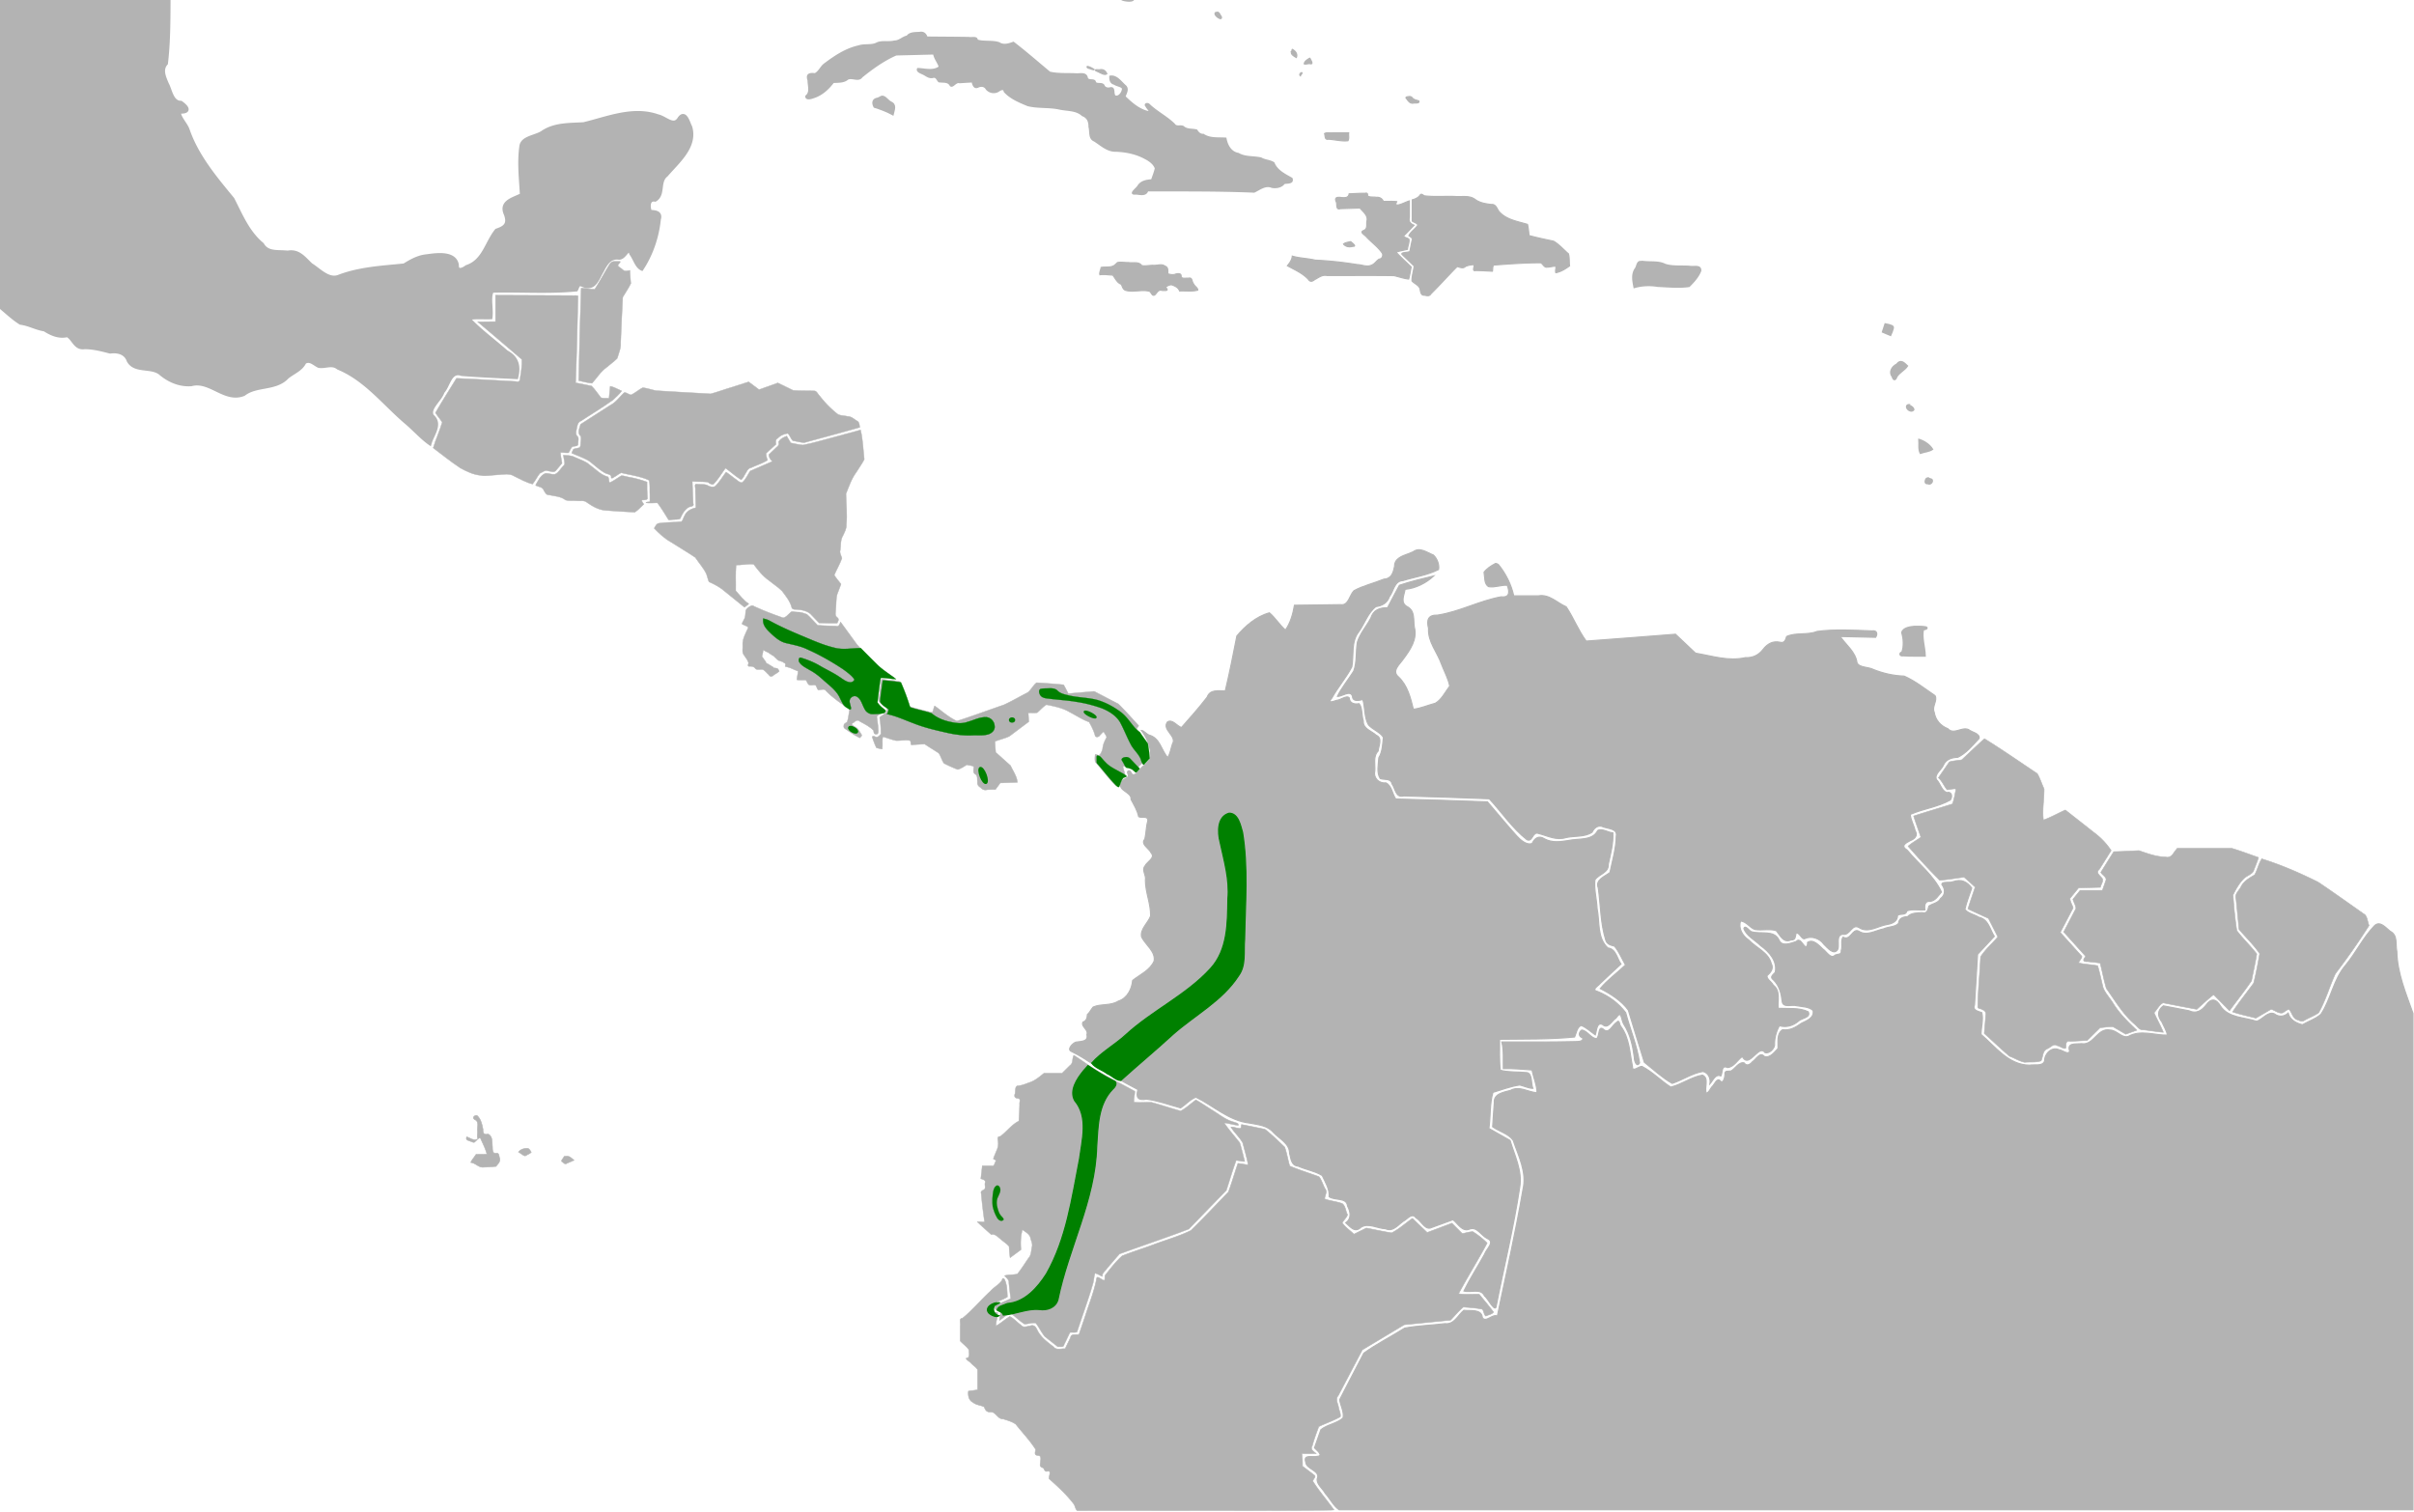
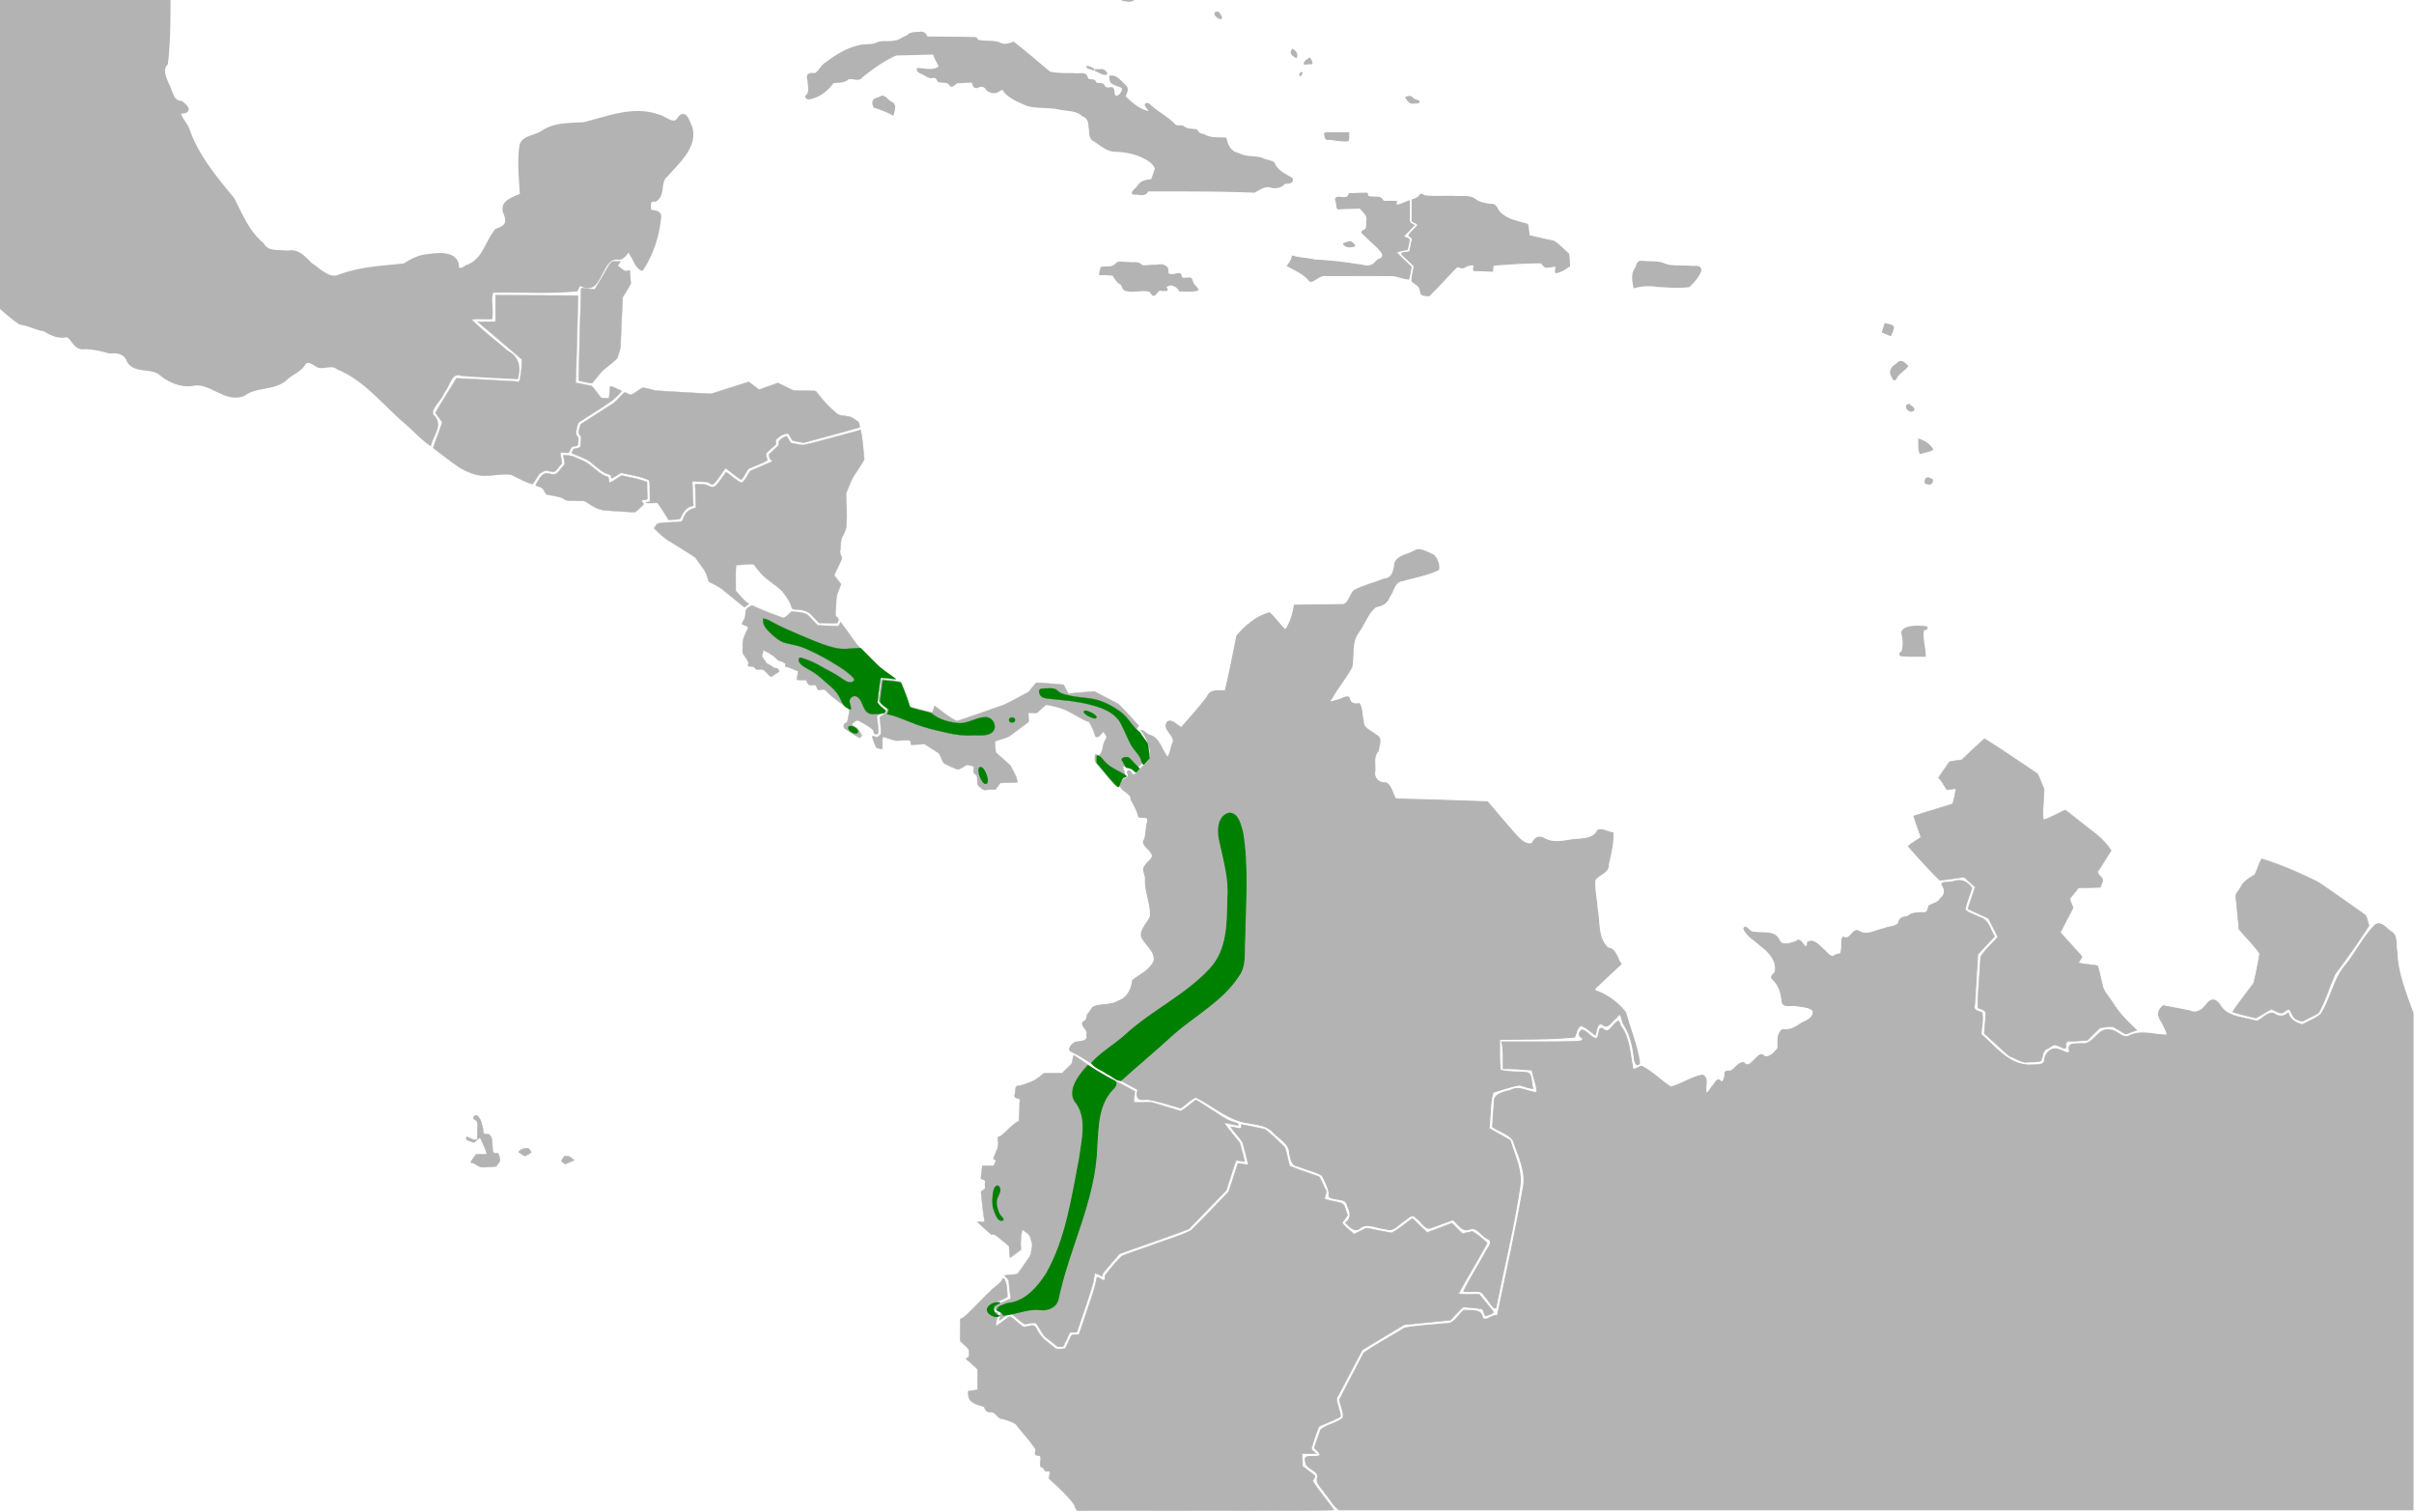
<svg xmlns="http://www.w3.org/2000/svg" width="1458" height="913" viewBox="0 0 385.763 241.565">
  <g style="display:inline">
    <path style="fill:none;stroke:#000;stroke-width:.358px;stroke-linecap:butt;stroke-linejoin:miter;stroke-opacity:1" d="M119.488 96.133" />
    <path style="fill:#b3b3b3;stroke:#b3b3b3;stroke-width:.358px;stroke-linecap:butt;stroke-linejoin:miter;stroke-opacity:1" d="M301.301 51.833s1.11.187 1.176.437c.065.25-.392 1.25-.392 1.25l-1.175-.5z" />
    <path style="opacity:1;fill:#b3b3b3;fill-opacity:1;stroke:#b3b3b3;stroke-width:.256;stroke-miterlimit:4;stroke-dasharray:none;stroke-opacity:1" d="M-84.472-42.95c-.844.113-1.064 1.184-.962 1.83.574.308 1.502.152 1.466-.622.008-.384.023-1.144-.504-1.208zM-92.288-45.367c-.097.862.768 1.505 1.448 1.907.19-.425.112-.98-.415-1.128-.354-.24-.644-.598-1.033-.78zM173.466-23.204c-.105.408-.369 1.223.403 1.103.534.168 1.017 0 1.293-.445 1.188-.294 2.516.117 3.67-.264.2-.449-.669-.147-.882-.287-.888-.12-1.94.01-2.597-.668-.569-.017-1.728-.495-1.813.207l-.074.354zM184.788-21.066c-.743 1.098-1.11 2.404-1.581 3.618.21.333.984.382.97-.177.098-.846.719-1.466 1.105-2.176.091-.541-.083-1.082-.147-1.617l-.347.352zM177.379-10.064c-.869.193-.432 1.333-.676 1.94-.3.836-1.393 1.448-.985 2.465.746.826 1.941 1.273 2.438 2.333.717.973 1.244 2.078 1.194 3.293.295.136 1.923.427 1.8-.248-.062-.789.118-1.67-.094-2.403-.59-.575-1.171-1.454-2.159-1.22-.021-1.126.578-2.146.646-3.243-.273-1.109-1.088-2.078-1.92-2.862a.434.434 0 0 0-.244-.055zM146.941 5.22c-.68.038-1.558-.023-1.965.583-.734.134-1.247.801-2.052.795-.888.238-1.897-.067-2.734.282-.856.491-2.017.173-2.963.492-2.01.443-3.758 1.593-5.36 2.8-.674.426-.92 1.306-1.632 1.646-.906-.11-1.395.06-1.06 1.02-.02.84.435 1.892-.36 2.52-.055.635.872.346 1.231.202 1.308-.417 2.328-1.389 3.114-2.417.79-.06 1.65.038 2.3-.52.746-.369 1.713.438 2.267-.352 1.68-1.358 3.49-2.66 5.481-3.53l6.031-.153c.108.775.703 1.393.902 2.111-1.023.767-2.314.325-3.47.294-.225.458.634.697.951.87.47.25.853.604 1.448.479.59-.168.68.41.978.693.651.107 1.492-.09 1.844.629.373.353.834-.699 1.474-.482.672-.057 1.348-.084 2.022-.127.106.455.298 1.166.955.808.51-.22 1.055-.115 1.313.382.523.587 1.418.707 2.052.194.334-.195.752-.312.813.194.96 1.07 2.398 1.657 3.727 2.208 1.635.41 3.364.181 5.018.538 1.263.285 2.717.129 3.707 1.058.87.329 1.109 1.022 1.096 1.861.222.745-.086 1.825.816 2.197 1.077.672 2.073 1.683 3.46 1.632 1.634.066 3.246.4 4.677 1.184.682.346 1.406.873 1.645 1.59-.136.64-.392 1.251-.601 1.873-.83.052-1.723.206-2.178.958-.308.488-1.63 1.375-.32 1.24.647.065 1.57.318 1.81-.511 5.68.023 11.363-.037 17.039.207.89-.417 1.795-1.198 2.846-.758.72.125 1.523-.028 1.957-.62.5-.103 1.495.041 1.21-.77-1.122-.63-2.392-1.24-2.88-2.481-.592-.401-1.411-.377-2.034-.754-1.207-.274-2.54-.084-3.627-.727-1.231-.206-1.827-1.372-2.013-2.443-1.211-.08-2.533.108-3.575-.604-.513.027-.833-.3-1.07-.692-.699-.199-1.538-.011-2.126-.562-.478-.255-1.117.15-1.47-.408-1.21-1.19-2.78-1.955-4.002-3.127-.222-.27-.828-.102-.452.256.093.28.627.707.496.938-1.59-.299-2.85-1.42-3.942-2.478.21-.564.66-1.266.038-1.77-.662-.578-1.36-1.642-2.375-1.456-.022.505.06 1.071.675 1.207.375.291 1.168.326 1.352.723-.015.582-.572 1.482-1.263 1.217-.373-.43.072-1.522-.815-1.269-.433.077-.825-.056-.97-.457-.317-.459-1.157-.037-1.364-.502-.083-.59-1.114-.068-1.29-.682-.18-.936-1.2-.53-1.91-.62-1.35-.054-2.779.05-4.067-.258-1.929-1.595-3.806-3.25-5.798-4.773-.756.284-1.583.54-2.32.058-1.127-.366-2.418-.057-3.506-.429.055-.61-.918-.29-1.297-.4-2.238-.034-4.476-.041-6.714-.063-.2-.551-.519-.869-1.17-.743z" />
    <path style="opacity:1;fill:#b3b3b3;fill-opacity:1;stroke:#b3b3b3;stroke-width:.256;stroke-miterlimit:4;stroke-dasharray:none;stroke-opacity:1" d="M140.284 15.718c-.854.118-.904.743-.565 1.38 1.001.315 2.032.697 2.967 1.215.168-.754.595-1.591-.364-1.994-.547-.29-1.035-1.274-1.7-.755l-.338.154zM194.515 1.982c-.74.027-.044.743.276.866.432.291.467-.109.205-.38-.118-.173-.206-.506-.481-.486z" />
    <path style="opacity:1;fill:#b3b3b3;fill-opacity:1;stroke:#b3b3b3;stroke-width:.181;stroke-miterlimit:4;stroke-dasharray:none;stroke-opacity:1" d="M175.637 11.547c.355.168.91.515 1.241.245-.223-.508-.608-.773-1.193-.636-.865-.076-.863.056-.084.373z" />
    <path style="opacity:1;fill:#b3b3b3;fill-opacity:1;stroke:#b3b3b3;stroke-width:.181;stroke-miterlimit:4;stroke-dasharray:none;stroke-opacity:1" d="M173.754 10.617c-.186.284.472.334.65.437.12.072.72.176.306-.043-.296-.164-.61-.363-.956-.394zM206.41 8.215c-.237.465.44.806.75.977.217-.523-.105-1.01-.582-1.262-.118-.168-.109.24-.169.285zM209.29 9.302c-.335.202-.844.492-.867.904.259.101.648-.09.955-.022.588.133.062-.602-.039-.864-.011-.014-.03-.026-.05-.018zM208.031 11.602c-.242.034-.45.328-.229.507.011-.107.382-.418.229-.507zM212.973 21.23c-.412.06-.957-.103-1.305.117.134.34-.01 1.033.599.9 1.04.062 2.097.363 3.133.246.227-.36.067-.859.121-1.264h-2.548zM225.22 15.428c-.232.02-.812.064-.407.377.278.422.587.813 1.17.653.232-.003.96.067.73-.333-.365-.131-.797-.166-1.049-.518-.117-.112-.27-.206-.443-.18zM178.26 42.251c-.576.61-1.545.341-2.3.495-.032.367-.314.832-.19 1.165.675-.105 1.376.038 2.06.051.4.517.693 1.25 1.362 1.464.185.4.274.915.82 1.006 1.204.294 2.496-.212 3.693.124.298.174.455.944.902.508.324-.332.511-.834 1.088-.65.604.029 1.16.085.568-.495.16-.198.732-.484 1.028-.383.51.173 1.036.434 1.211.965.959-.052 1.978.119 2.901-.138.015-.374-.524-.627-.657-.981-.331-.338-.16-1.121-.832-.913-.352-.07-1.087.18-1.175-.304.086-.543-.616-.465-.955-.33-.388.125-.794.038-1.17-.08.006-.453.11-1.053-.466-1.236-.522-.407-1.26-.05-1.88-.113-.597-.017-1.28.165-1.827.03-.458-.67-1.41-.358-2.102-.475-.58.025-1.233-.132-1.77.002l-.308.288zM215.744 38.637c-.34.076-.8.141-1.045.363.368.468.97.519 1.516.36.62.049-.07-.496-.287-.67a.32.32 0 0 0-.184-.053z" />
    <path style="opacity:1;fill:#b3b3b3;fill-opacity:1;stroke:#b3b3b3;stroke-width:.181;stroke-miterlimit:4;stroke-dasharray:none;stroke-opacity:1" d="M217.783 30.886c-.73.014-1.457.059-2.185.089-.106.658-.654.647-1.23.593-.657-.083-1.174-.049-.822.699.16.418-.098 1.32.635 1.078l3.141-.101c.513.605 1.34 1.194 1.12 2.082-.11.522.156 1.238-.48 1.49-.818.306.197.728.454 1.101.823.871 1.861 1.59 2.506 2.597.136.404-.082.867-.556.906-.434.294-.702.794-1.24.975-.71.315-1.51-.094-2.25-.112a58.918 58.918 0 0 0-6.72-.711c-1.194-.285-2.492-.3-3.643-.641-.05.597-.407 1.087-.78 1.542 1.16.64 2.415 1.174 3.329 2.15.275.45.636.391 1.002.079.628-.318 1.201-.83 1.962-.675 3.58.016 7.169-.031 10.744.024.775.177 1.558.466 2.34.547.177-.632.268-1.283.4-1.925-.8-.79-1.668-1.545-2.411-2.37.586-.21 1.21-.305 1.816-.455.037-.532.331-1.092.238-1.61-.214-.24-.77-.234-.84-.556.585-.528 1.104-1.125 1.656-1.687-.604-.23-.907-.618-.75-1.248V32.11c-.664.193-1.297.623-1.99.66-.312-.14-.088-.388-.032-.542-.702-.09-1.423-.019-2.133-.042-.187-.457-.615-.705-1.127-.65-.447-.1-1.06.054-1.416-.253.08-.237-.01-.5-.335-.398-.134-.001-.269 0-.403.001z" />
    <path style="opacity:1;fill:#b3b3b3;fill-opacity:1;stroke:#b3b3b3;stroke-width:.181;stroke-miterlimit:4;stroke-dasharray:none;stroke-opacity:1" d="M226.818 31.333c-.299.317-.716.492-1.138.605v3.392c.265.211.8.322.903.643-.406.612-1.142 1.04-1.44 1.695.31.226.755.41.49.853l-.337 1.678c-.325.187-1.615.111-1.197.501l1.896 1.82c-.103.79-.37 1.594-.357 2.381.437.496 1.262.71 1.319 1.462.082.35.142.858.651.811.378.069.824.214 1.042-.204 1.44-1.427 2.782-2.94 4.212-4.376.442.127.963.38 1.334-.024a3.69 3.69 0 0 1 1.351-.267c.115.352-.372 1.093.291.929.886.014 1.77.072 2.654.114.066-.314 0-.714.181-.981 2.502-.189 5.014-.368 7.524-.373.394.152.55.84 1.103.693.42.023 1.105-.243 1.353-.089.01.308-.142.73-.023.988.82-.156 1.532-.618 2.191-1.088-.083-.634 0-1.343-.184-1.932-.786-.674-1.472-1.492-2.376-2.018-1.309-.28-2.622-.545-3.912-.9-.065-.597-.115-1.197-.25-1.784-1.62-.492-3.526-.767-4.623-2.148-.28-.443-.474-1.112-1.16-1.033-.94-.114-1.903-.266-2.66-.858-.924-.634-2.119-.324-3.175-.425-1.621-.057-3.263.093-4.873-.102-.384-.214-.472-.448-.79.037z" />
    <path style="opacity:1;fill:#b3b3b3;fill-opacity:1;stroke:#b3b3b3;stroke-width:.256;stroke-miterlimit:4;stroke-dasharray:none;stroke-opacity:1" d="M262.085 41.82c-.496.06-.465.827-.746 1.144-.614.903-.364 2.001-.18 2.966 1.228-.355 2.501-.403 3.765-.197 1.657.071 3.359.254 4.997.02.728-.72 1.484-1.546 1.831-2.496.027-.917-1.016-.551-1.641-.651-1.333-.126-2.752.085-4.028-.326-1.014-.525-2.282-.323-3.403-.455a10.47 10.47 0 0 0-.595-.005z" />
    <path style="opacity:1;fill:#b3b3b3;fill-opacity:1;stroke:#b3b3b3;stroke-width:.362;stroke-miterlimit:4;stroke-dasharray:none;stroke-opacity:1" d="M306.152 100.182c-.715.017-1.973.162-2.165.914.29.986.363 2.192.016 3.167-.511.147-.355.569.17.461 1.132.084 2.267.036 3.4.049-.04-1.385-.569-2.85-.28-4.201.211.018.94-.201.382-.318-.502-.085-1.016-.078-1.524-.072z" />
    <path style="opacity:1;fill:#b3b3b3;fill-opacity:1;stroke:#b3b3b3;stroke-width:.256;stroke-miterlimit:4;stroke-dasharray:none;stroke-opacity:1" d="M303.072 58.24c-.73.366-1.232 1.237-.665 1.945.181.635.487.621.687.013.424-.69 1.28-1.058 1.705-1.711-.547-.522-1.07-1.084-1.679-.28zM304.89 64.694c-.634.39.446 1.399.922.787.015-.351-.602-.695-.923-.787zM306.664 70.244c.07.703-.114 1.56.22 2.182.614-.231 1.403-.258 1.921-.626-.455-.732-1.304-1.29-2.14-1.556zM307.934 76.41c-.294.232-.467.974.175.863.47.317 1.043-.645.357-.719-.168-.067-.346-.146-.532-.144z" />
    <path style="opacity:1;fill:#b3b3b3;fill-opacity:1;stroke:#b3b3b3;stroke-width:.642;stroke-miterlimit:4;stroke-dasharray:none;stroke-opacity:1" d="M-121.965-76.988c.684 1.182.326 2.849 1.264 3.845 5.474-.042 10.951-.924 16.425-1.306.591.221 2.657-.797 2.31.297-.253.7-.75 1.891.495 1.938 8.976 3.27 17.967 6.512 27.038 9.53 6.966-.01 13.932-.051 20.898-.078.393-1.149-.858-3.67.776-3.783 4.326-.357 8.682-.16 13.02-.216 3.032 2.813 5.626 6.12 9.022 8.543 1.298.686 3.15.69 3.35 2.424l3.94 8.801c3.069 1.304 6.025 3.02 9.221 3.959 2.08-1.42 2.41-4.222 3.441-6.324.88-.064 2.055-.054 2.331-1.059 1.34-.142 2.61.958 4.036.559 1.599-.288 3.098-.3 4.153 1.069 1.538 1.41 3.59 2.452 4.8 4.097 2.298 5.202 4.662 10.787 9.49 14.325.973 2.066-.022 4.669 1.73 6.499.773 1.252 1.705 2.76 3.44 2.683 2.4.867 4.472 2.797 7.22 2.457 1.466-.064 2.509 1.86 3.9 1.415.136-1.981-.725-3.991-.672-6.017-.321-1.435.51-3.489-1.335-4.09-.728-.365-1.821-1.238-.18-.93 1.797.43 2.678.032 2.039-1.855.175-1.047-.987-3.221.833-2.837 1.313-.182 1.244-1.623 1.656-2.462 1.231-.288 2.531-.512 3.53-1.4 1.149-.474 1.433-1.409.442-2.217.126-.846 1.86-1.166 2.31-.267 1.252.622 2.733-.523 3.98-.81 2.353-.838 3.41-3.213 5.567-4.362 2.354-1.65 4.733-3.637 7.826-3.614 2.419-.124 4.982-1.27 7.21.075 2.072.958 4.542 1.68 6.736.881-.859-.783-.986-2.636.287-3.026 2.1-.56 2.874 1.69 4.328 2.586 1.599.838 2.225 2.795 4.119 3.155.926.372.921 1.882 1.917.583 1.273-.734 3.402-1.96 4.458-.282.643.595.287-1.34-.235-1.696-.454-.269-.967-1.126.01-.826 1.175.097 2.518.737 3.608.55-.776-1.28-.695-1.909 1-2.102 1.09.065 1.123-1.947.68-1.879-.711.536-2.213 1.41-2.907.55.265-.997-.654-1.666-1.605-1.18-.899.494-2.315-.343-2.236-1.125.662-1.578 1.606-2.002 3.167-1.264 4.588.718 9.025-1.206 13.616-.84.452-.546.669-1.986 1.396-2.086.882.955.996 3.044 2.77 2.407 1.314-.028 2.972.074 3.57-1.339 1.042 1.083 2.478 1.558 3.96 1.019.863.095 2.026-.74 2.75-.3.078 1.363 2.188.911 3.01 1.674 2.12 1.099 4.32 2.432 5.433 4.522 3.194-.648 5.907-2.681 9.054-3.392 3.385 1.597 5.113 5.137 7.8 7.527.638.333 1.714.03 1.723 1.086.43 1.48.777 2.98 1.172 4.469-1.673 1.496-1.365 3.807-1.592 5.782.506-.154 1.575-2.077 1.905-.955 1.52 1.568-.314 2.573-.406 3.79.931 2.213 2.496 4.132 3.539 6.258.524 2.099 3.413 3.215 3.114 5.56 1.056 1.089 3.108 1.382 3.287 3.162.501 1.43 2.823 2.021 2.07 3.801.478.518 1.656-.349 2.355-.227 1.947.225 2.352-1.125 2.62-2.672.175-1.322 1.622-2.026 1.38-3.457.1-4.166 1.003-8.569-.962-12.49-.983-2.004-2.149-3.968-2.139-6.259-.017-1.636-.42-3.136-1.609-4.36-1.746-2.23-3.22-4.68-3.583-7.494-.501-2.714-1.678-5.296-2.17-7.985.886-2.06.5-4.414 1.572-6.45.86-1.655 1.007-4.155 2.986-4.956.675-1.176.383-3.153 1.733-3.873.382.15 1.517 1.314 1.507.355-.534-.622-.486-1.652.613-1.36 1.671.306 2.958-.26 3.912-1.598 1.308-1.443 2.869-2.688 4.904-2.957 1.574-.546-.755-.434-1.237-.47-33.013-.333-66.03-.159-99.044-.223-63.378-.006-126.755-.002-190.133-.003l.29.52z" />
    <path style="opacity:1;fill:#b3b3b3;fill-opacity:1;stroke:#b3b3b3;stroke-width:.642;stroke-miterlimit:4;stroke-dasharray:none;stroke-opacity:1" d="M-103.711-73.456c-5.392.663-10.823 1.032-16.233 1.55 1.167.583 1.632 1.71 1.2 2.898-.058 1.559 2.409 2.076 1.992 3.795-.329 1.2 1 1.6 1.264 2.585 1.295 1.064 1.273 2.731 2.012 4.059 1.112.858 1.69 2.072 1.437 3.454-.064 1.452 2.171 1.714 1.886 3.3-.167 3.113 2.702 5.117 5.292 6.384 3.255 2.074 6.24 4.746 8.373 7.853-1.115 1.646-.294 3.74-.956 5.484-1.564.743-3.523.014-5.226.04-1.552-.383-1.811-.17-.588.944 1.116 1.165 3.253 1.567 3.276 3.454.511 1.072 2.122.306 2.89 1.17 1.513.595 2.377 2.386 4.003 2.613 1.908-.064 1.438-2.664 2.767-3.266 1.049.465.905 1.534.518 2.348.307.917.726 1.826.772 2.792 1.55.731 3.112 1.572 4.644 2.354 2.703 2.79 3.125 7.063 1.767 10.548-.37.914-.864 2.2.774 1.815 1.1-.185 2.208.029 2.246 1.257.694.402 1.723.305 2.19 1.158 1.438 1.677 3.641 2.465 5.059 4.195 1.238 1.294 2.641 2.446 4.23 3.272 1.083.999 1.22 2.474 1.173 3.794.926 1.346 2.632.654 3.488-.36 2.065-1.427.863-4.442-.94-5.594-1.01-.816-.263-2.455-1.721-2.993-.518-.424-1.54-1.37-1.612-.17-.956.27-2.737.42-3.303-.055-.238-4.033-2.108-7.83-3.915-11.421-.759-1.322-2.181-2.382-1.879-4.064-.292-2.29-.992-4.742-3.246-5.952-1.729-1.384-3.047-3.201-4.293-4.988-.286-1.6-2.43-2-3.125-3.15-.015-1.823.296-3.833-1.034-5.325-.77-.684-2.267-.166-3.264-.34.921-.573 1.73-1.637.602-2.447-.822-.76-3.059.142-2.832-1.523.503-1.704-.87-2.675-2.005-3.742l-5.747-5.66c-.363-2.74.358-5.89-1.676-8.167-1.253-1.51.223-3.423.325-5.09.104-.764.278-1.876 1.358-1.263 1.91.409 3.495 1.69 5.037 2.614.168-.422-.551-1.87.438-1.33 1.787.747 2.734 2.519 4.242 3.538.929.237 2.796-.412 2.613 1.135.595 2.423.187 5.454 2.494 7.14.867 1.245.315 2.945 1.251 4.226.768 1.162.996 3.238 2.674 3.44.547 1.376.182 3.414 2.018 4.044 1.693.37.54 2.342 1.86 3.073 2.029 1.704 4.022 3.695 6.536 4.635.78.77 2.86-.232 2.707 1.357-.298 1.236-.914 2.782.426 3.722 1.11 1.252 2.835 1.514 4.333 1.985.108 1.052 1.076 1.794.96 2.915 1.047.296 2.665-.58 3.288.799.614 1.154 1.91 2.64.59 3.754-.636.968-2.173 2.685-.448 3.456 2.28 1.045 4.313 2.504 6.357 3.874.884-.477 2.137.5 2.863 1.042 1.055 1.199.915 2.87 1.359 4.233.726.27 1.35.711 1.745 1.313.677.057 2.216-.897 1.943.45.337 1.852 2.501 2.78 3.689 4.125 2.56 2.09 3.746 5.247 6.229 7.423 2 1.99 4.272 4.174 4.196 7.155.256 1.035.638 2.061 1.039 3.018 1.09.687 2.737 1.296 2.344 2.886.124.791-.731.88-.715 1.695-.416.969-1.254 1.673-1.998 2.407.737.027 2.215-.316 1.817.802 1.215.914.74 1.266-.768 1.402-.674-.073-2.374.043-1.456 1.036.857 1.246.084 3.106 1.682 4.002a9.754 9.754 0 0 1 2.642 3.386c2.746 2.588 7.075 2.8 9.563 5.734.774.895 2.138 1.221 2.398 2.439.764.393 1.998-.088 2.333.947 1.793.64 3.722.999 5.521 1.663 1.35.362 3.052-.24 4.204.273.554.817 1.012 2.082 2.21 1.987 1.768 1.001 3.103 2.618 4.84 3.695 1.348.165 2.496.868 3.841 1.064 1.099.704 2.288 1.235 3.63.917 1.026.506 1.256 2.16 2.745 1.926 1.437-.001 2.787.363 4.103.7 1.26-.17 2.512.168 2.959 1.445.98 1.783 3.506.84 5.02 1.949 1.356 1.177 3.077 1.955 4.963 1.825 3.027-.824 5.396 2.792 8.4 1.562 2.008-1.56 5.102-.746 6.924-2.717.971-.784 2.222-1.217 2.763-2.366.906-.604 1.606.281 2.335.597 1.064.164 2.103-.515 3.09.287 4.487 1.856 7.425 5.828 11.015 8.84 1.19 1.025 2.39 2.357 3.59 3.201.39-1.364 1.853-3.051.395-4.287-.779-1.227 1.26-2.606 1.657-3.896.972-1.056 1.166-3.537 3.09-2.852 2.896.223 5.8.346 8.7.494.426-1.698.117-3.109-1.578-3.977-2.029-1.8-4.386-3.503-6.157-5.435 1.18-.256 2.41-.108 3.61-.15.187-1.321-.36-3.345.262-4.249 4.466-.114 8.981.235 13.418-.196.242-.41.228-1.077 1.043-.732 1.857.855 2.31-.96 3.064-2.209.543-1.064 1.239-2.336 2.707-2.138.998.097 1.543-2.142 2.005-.65.557.713.872 2.009 1.666 2.388 1.54-2.335 2.466-5.144 2.743-7.897.331-1.078-.633-1.114-1.41-1.164-.328-.712-.387-2.157.815-1.951 1.395-.851.424-2.914 1.745-3.936 1.848-2.15 4.789-4.56 3.86-7.67-.333-.596-.795-2.607-1.696-1.374-.91 1.56-2.24-.08-3.498-.344-3.969-1.395-8.01.354-11.843 1.27-2.207.134-4.514.018-6.445 1.263-1.098.826-3.388.84-3.508 2.335-.364 2.564-.043 5.154.096 7.722-1.442.71-3.447 1.125-2.56 3.066.56 1.554-.057 2.14-1.477 2.61-1.59 1.953-2.016 4.917-4.776 5.82-.651.494-1.637.874-1.584-.343-.385-1.997-3.25-1.59-4.78-1.371-1.37.117-2.532.79-3.623 1.468-3.517.36-7.1.526-10.435 1.8-1.663.667-3.156-1.05-4.482-1.868-1.102-1.013-1.969-2.323-3.714-1.977-1.482-.183-3.243.206-4.078-1.294-2.333-1.927-3.432-4.703-4.75-7.263-2.793-3.385-5.68-6.832-7.133-10.982-.318-1.007-1.466-2.006-1.43-3 1.658.083 1.545-.52.32-1.409-1.487-.017-1.685-2-2.243-3.01-.443-1.069-1.031-2.29-.14-3.296.786-6.66.019-13.433.874-20.093.26-1.02.396-2.694 1.938-2.35 1.574-.265 1.886-2.552 1.07-3.533-1.884-.227-3.308-1.92-5.349-1.719-2.933-.263-5.083-2.739-8.044-2.866-1.612-1.35-2.424-3.375-3.672-5.016-.153-1.36.285-2.98-.199-4.194-5.03-3.653-7.376-9.494-9.796-14.855-1.873-1.328-3.578-3.067-5.547-4.154-2.22-.09-4.508-.41-6.64.138-1.734-.324-1.434 2.11-2.236 3.12-.712 1.547-1.815 4.113-4.069 3.232-3.212-1.061-6.175-2.7-9.26-4.045l-4.441-10.058c-4.056-1.067-6.383-4.72-9.357-7.27-1.181-.975-2.019-2.734-3.85-2.223-3.381.03-6.758.198-10.136.325-.506 1.076.503 3.716-1.137 3.62-7.169.057-14.381.36-21.523.267-9.686-3.465-19.46-6.805-29.078-10.379-.135-.43.686-1.32.219-1.529z" />
    <path style="opacity:1;fill:#b3b3b3;fill-opacity:1;stroke:#b3b3b3;stroke-width:.064;stroke-miterlimit:4;stroke-dasharray:none;stroke-opacity:1" d="M98.13 41.775c-.641.013-.833.74-1.138 1.16-.649 1.091-1.25 2.222-1.94 3.283-.723.05-1.474-.192-2.179-.172-.173 4.926-.309 9.855-.393 14.783.695.174 1.427.342 2.127.42.778-.846 1.365-1.86 2.329-2.542.555-.487 1.194-.92 1.699-1.437.227-.814.615-1.603.547-2.463.09-2.438.207-4.875.334-7.311.417-.732.938-1.442 1.29-2.187-.068-.7-.108-1.403-.152-2.105-.39.087-.861.225-1.162-.127-.233-.215-.598-.389-.763-.625.034-.228.67-.708.247-.674-.282.004-.563-.004-.845-.003z" />
    <path style="opacity:1;fill:#b3b3b3;fill-opacity:1;stroke:#b3b3b3;stroke-width:.064;stroke-miterlimit:4;stroke-dasharray:none;stroke-opacity:1" d="M79.187 49.29v2.108l-2.854.034c2.348 2.01 4.733 3.99 7.06 6.015.045.993-.106 2-.276 2.98.014.482-.207.678-.7.533-3.157-.163-6.311-.38-9.47-.5-1.116 1.837-2.298 3.647-3.357 5.51.314.536.768.997 1.079 1.529-.413 1.382-1.032 2.703-1.44 4.085 1.434 1.097 2.844 2.232 4.357 3.227.995.53 2.033 1.048 3.185 1.155.905.197 1.832-.057 2.747-.08.906-.048 1.917-.297 2.72.25.93.454 1.86.976 2.868 1.229.442-.535.73-1.194 1.164-1.719.429-.154.814-.594 1.298-.387.432.05 1.019.345 1.32-.121.313-.362.614-.734.923-1.1-.074-.569-.237-1.176-.248-1.726.43-.01.883.092 1.3.05.21-.297.31-.716.567-.95.307-.166 1.004-.022.947-.476-.023-.452.237-.988-.206-1.312-.263-.434-.019-.98.05-1.443.078-.391.208-.754.628-.907 1.71-1.135 3.497-2.172 5.146-3.39.48-.43.975-.902 1.354-1.397-.605-.258-1.194-.633-1.838-.764-.089.64-.099 1.288-.186 1.929-.418-.047-.912.042-1.285-.086-.505-.618-.931-1.323-1.503-1.875-.846-.195-1.702-.343-2.553-.512.187-4.63.284-9.262.388-13.894-.243-.108-.68-.015-.987-.052-4.066-.03-8.132-.034-12.198-.05v2.108z" />
    <path style="opacity:1;fill:#b3b3b3;fill-opacity:1;stroke:#b3b3b3;stroke-width:.064;stroke-miterlimit:4;stroke-dasharray:none;stroke-opacity:1" d="M116.626 61.987c-1.026.311-2.042.686-3.073.957-2.916-.176-5.837-.321-8.75-.518-.692-.149-1.384-.384-2.083-.47-.655.33-1.215.848-1.873 1.15-.374-.051-.704-.372-1.063-.379-.756.671-1.321 1.546-2.245 2.025l-4.764 3.059c-.147.605-.554 1.383.028 1.897.14.371-.018.836-.01 1.244-.018.262-.027.621-.392.633-.317.135-.807.04-.88.459-.048.135-.296.429.001.441.862.377 1.772.696 2.577 1.166.9.656 1.69 1.47 2.686 1.992.348.15.99.183.88.701.147.224.46-.136.63-.19.341-.18.655-.491 1.01-.59 1.475.366 3.026.546 4.407 1.184.203.717.105 1.495.142 2.237v1.201c-.163.062-.564-.01-.62.166.6.097 1.221.009 1.829.02.65.854 1.197 1.775 1.759 2.68.261.132.606-.051.897-.014.318-.045.697.009.977-.145.31-.701.694-1.46 1.412-1.852.328-.128.856-.094.666-.57-.056-1.182-.1-2.366-.146-3.55.83.087 1.678.03 2.5.133.238.198.553.421.879.332.754-.772 1.3-1.708 1.933-2.57.84.604 1.61 1.317 2.499 1.849.368-.278.528-.777.793-1.148.17-.357.373-.68.805-.764.865-.408 1.809-.7 2.613-1.205-.105-.347-.264-.78-.206-1.117l1.558-1.419c-.032-.37-.129-.764.288-.967.407-.443 1.016-.698 1.608-.776.347.331.48.862.81 1.169.598.09 1.2.264 1.797.306 2.965-.817 5.945-1.599 8.895-2.449-.075-.387-.064-.886-.507-1.057-.457-.293-.865-.696-1.453-.69-.506-.13-1.09-.106-1.544-.336a16.4 16.4 0 0 1-2.887-2.912c-.282-.25-.442-.734-.806-.826-1.148-.038-2.315-.005-3.451-.088l-2.455-1.19-2.997 1.074-1.667-1.244-3.007.961z" />
    <path style="opacity:1;fill:#b3b3b3;fill-opacity:1;stroke:#b3b3b3;stroke-width:.064;stroke-miterlimit:4;stroke-dasharray:none;stroke-opacity:1" d="M90.147 73.447c.064.38.229.784-.165 1.05-.415.434-.716 1.039-1.29 1.296-.504.09-1.016-.178-1.5-.152-.827.294-1.141 1.143-1.56 1.81-.138.224.353.212.466.317.42.076.712.299.856.688.18.31.377.682.812.65.898.193 1.887.224 2.626.818.552.159 1.188.056 1.773.111.557.075 1.211-.138 1.651.282.939.649 1.987 1.248 3.18 1.27 1.482.12 2.97.206 4.452.274.55-.344.961-.852 1.439-1.278-.178-.302-.645-.732.006-.672.246-.02.678-.045.57-.396-.07-.827-.066-1.657-.065-2.486-.95-.334-1.916-.618-2.915-.78-.398-.059-.82-.244-1.203-.22-.624.371-1.223.837-1.879 1.13-.133-.293-.054-.712-.236-.943-1.197-.317-2.018-1.276-2.983-1.96-.674-.604-1.6-.827-2.409-1.225-.539-.267-1.156-.237-1.743-.288l.117.704zM133.08 69.921c-1.588.407-3.159.902-4.77 1.206-.657-.06-1.298-.217-1.943-.342l-.646-1.086c-.517.17-1.073.47-1.312.954.152.37-.022.622-.34.845l-1.212 1.166c.02.429.248.803.593 1.068l-3.562 1.537c-.426.623-.705 1.39-1.316 1.87-.479-.014-.817-.47-1.207-.697-.445-.323-.885-.708-1.336-.991-.598.765-1.065 1.648-1.795 2.306-.386.128-.89.024-1.207-.213-.55-.222-1.2-.104-1.787-.178-.335.043-.038.702-.119.992.027.93.063 1.86.08 2.79-.743.143-1.467.53-1.779 1.222-.202.304-.262.757-.51.981-1.16.16-2.342.072-3.496.262-.504 0-.67.471-.871.823.789.81 1.613 1.598 2.62 2.162 1.305.841 2.664 1.626 3.943 2.491.59.895 1.352 1.7 1.793 2.674.148.399.219.839.394 1.219.93.41 1.826.897 2.581 1.57 1.033.828 2.059 1.666 3.089 2.498.22-.187.52-.342.686-.561-.847-.535-1.42-1.362-2.082-2.081.028-1.347-.058-2.702.052-4.044.191-.147.545-.031.785-.1.674-.013 1.37-.186 2.032-.082.711.942 1.439 1.894 2.438 2.579.69.577 1.48 1.063 2.107 1.698.594.799 1.252 1.585 1.515 2.553.046.316.333.4.623.381.957.04 2.036.203 2.651.989.376.39.747.782 1.12 1.173.96.044 1.922.043 2.883.036.164-.328.393-.665-.01-.929-.44-.34-.19-.88-.208-1.343.093-.778.013-1.59.225-2.345l.616-1.627c-.358-.48-.774-.937-1.087-1.438.39-.906.905-1.771 1.234-2.694-.115-.441-.425-.837-.269-1.31.112-.78-.005-1.614.435-2.315.256-.562.586-1.108.532-1.743.18-1.642-.041-3.299-.056-4.933.48-1.175.874-2.397 1.645-3.437.413-.692.933-1.36 1.278-2.067-.181-1.566-.215-3.158-.59-4.697l-4.44 1.208z" />
    <path style="opacity:1;fill:#b3b3b3;fill-opacity:1;stroke:#b3b3b3;stroke-width:.064;stroke-miterlimit:4;stroke-dasharray:none;stroke-opacity:1" d="M120.128 96.782c-.386.136-.774.422-.96.779-.045.518-.006 1.063-.317 1.523-.064.269-.546.683-.032.763.236.147.616.221.767.431-.404.914-.97 1.82-.901 2.85.036.44-.096.928.064 1.335.274.494.715.926.869 1.47.004.176-.237.581.114.56.365-.032.755.013.965.342.274.323.793.09 1.178.16.376.139.628.564.954.815.27.46.587.328.92.005l.1-.067c.033-.023.132-.062.165-.085.033-.023.487-.358.52-.382.033-.023-.272-.413-.24-.437.034-.023-.619-.094-.586-.117.033-.024-1.269-.758-1.235-.782.033-.023-.722-1.012-.689-1.035.033-.023.162-.98.195-1.004.034-.023.673.368.707.345.033-.023.845.587.879.565.033-.023.795.763.829.741.034-.022.553.202.588.18.034-.02.444.302.478.28.035-.02.024.245.06.224.034-.02-.09.297-.055.277.036-.019.173.06.209.042.718.147 1.16.467 1.843.694.014.466-.16.939-.179 1.388.464.09.957.018 1.431.043.25.243.298.824.7.81.327.08.906-.205.988.23.127.187.173.685.516.527.373-.026.813-.214 1.04.178 1.11 1.127 2.425 2.035 3.758 2.903-.11.675-.186 1.373-.376 2.027-.212.196-.613.3-.543.66-.134.404.462.553.681.79.587.42 1.208.794 1.857 1.119.146-.164.483-.381.221-.605-.27-.438-.475-.952-.997-1.17-.334-.216-.804-.433-.21-.664.322-.288.647-.55 1.024-.181.765.42 1.601.815 2.182 1.461.01.26.028.576.392.571.432.031.364-.518.337-.79-.014-.687-.152-1.376-.227-2.048.343-.367.847-.594 1.175-.959.104-.302-.407-.382-.547-.588-.277-.267-.624-.56-.764-.896.2-1.29.298-2.598.504-3.883.222-.158.584.045.848.017.532.049 1.1.15 1.614.155-1.117-.835-2.364-1.527-3.295-2.57-.893-.928-1.86-1.8-2.7-2.769l-2.62-3.6c-.16.353-.245.821-.757.642-.97-.032-1.943-.038-2.91-.124-.577-.574-1.107-1.215-1.712-1.748-.52-.19-1.045-.394-1.61-.356-.367.02-.834-.26-1.07.126-.353.272-.648.723-1.118.793-1.545-.54-3.085-1.118-4.567-1.803-.137-.079-.287-.173-.455-.158z" />
    <path style="opacity:1;fill:#b3b3b3;fill-opacity:1;stroke:#b3b3b3;stroke-width:.064;stroke-miterlimit:4;stroke-dasharray:none;stroke-opacity:1" d="M140.853 108.567c-.156 1.14-.273 2.285-.439 3.424.347.495.85.855 1.377 1.159-.028.348-.057.734-.431.906-.24.227-.622.383-.79.643.155.863.208 1.739.205 2.615-.286.272-.537.671-.973.392-.167-.085-.515-.096-.387.182.177.555.398 1.112.644 1.636.296.056.621.166.905.187.123-.641-.026-1.346.114-1.967.722.175 1.415.497 2.142.619.724.01 1.463-.124 2.178-.018.245.15.053.62.266.712.7-.082 1.406-.098 2.11-.137.722.502 1.493.945 2.221 1.432.372.496.498 1.152.851 1.637.714.377 1.455.704 2.212.992.526-.159.983-.46 1.43-.758.35.117.88.102 1.12.3.032.414-.223.933.235 1.19.46.278.269.84.364 1.277-.067.41.161.675.507.882.277.32.62.45 1.045.341.44-.026.88-.04 1.32-.035l.772-1.05 2.727-.091c-.06-.98-.698-1.8-1.087-2.678l-2.376-2.13c-.045-.583-.105-1.165-.109-1.75.758-.282 1.57-.469 2.293-.81l3.107-2.332-.09-1.406c.473-.03.997.06 1.44-.043.487-.42.915-.936 1.467-1.267 1.278.267 2.594.507 3.715 1.19 1.036.521 1.994 1.188 3.097 1.58.42.706.778 1.448.984 2.236.197.28.615.133.757-.127.193-.19.367-.41.59-.566.144.302.436.609.473.918-.329.576-.597 1.186-.642 1.848-.12.349-.242.776-.557 1.004-.209.034-.45-.192-.626-.123-.043.384-.082.814.005 1.178 1.084 1.199 2.019 2.521 3.17 3.663.119.148.384.258.404-.027.245-.432.284-1.03.704-1.346.25-.012.596-.11.442-.421-.077-.389-.265-.813-.283-1.183.584.104 1.273.151 1.61.694.265.377.547-.38.82-.52.504-.548 1.081-1.06 1.535-1.638-.057-.782-.144-1.582-.307-2.34-.487-.723-1.067-1.409-1.476-2.168.046-.223.52-.431.199-.64-1.014-1.122-2.037-2.25-3.1-3.322l-3.88-2.021c-1.378.123-2.757.23-4.133.368-.256-.47-.483-.967-.761-1.42-1.43-.145-2.878-.246-4.307-.335-.565.428-.864 1.125-1.409 1.562-1.29.653-2.536 1.397-3.853 1.993-2.496.858-4.975 1.783-7.487 2.583-1.313-.612-2.393-1.6-3.545-2.43-.19.32-.169.792-.413 1.055-1.26-.3-2.528-.609-3.76-.986-.372-1.366-.893-2.699-1.468-3.992a61.417 61.417 0 0 0-2.868-.32z" />
    <path style="opacity:1;fill:#b3b3b3;fill-opacity:1;stroke:#b3b3b3;stroke-width:.181;stroke-miterlimit:4;stroke-dasharray:none;stroke-opacity:1" d="M225.015 88.513c-.979.351-2.184.769-2.154 1.984-.21.993-.454 1.985-1.707 2.06-1.568.649-3.354 1.049-4.79 1.849-.722.721-.854 2.422-2.128 2.227l-7.378.095c-.233 1.368-.64 2.845-1.444 3.97-.93-.821-1.677-2.027-2.56-2.76-2.129.587-3.87 2.118-5.2 3.699-.576 2.937-1.154 5.875-1.855 8.788-1.137-.002-2.418-.281-2.889.99-1.296 1.676-2.702 3.27-4.111 4.858-.716-.227-1.487-1.433-2.252-.876-.894 1.252 1.577 2.23.822 3.477-.254.708-.362 1.603-.77 2.192-1.03-1.167-1.212-3.103-2.956-3.589-.437-.14-.86-.734-1.24-.744.866 1.16 1.446 2.483 1.488 3.934.101.98-1.192 1.565-1.728 2.351-.374.307-.993 1.307-1.41.485-.181-.557-.78-.34-.501.188.345.78-.938.669-1.014 1.386-.813 1.267 1.65 1.454 1.507 2.674.471.892 1.016 1.761 1.216 2.759.457.29 1.538-.235 1.466.676-.284.946-.252 1.955-.479 2.915-.752.811.726 1.508 1.026 2.227.714.768-.73 1.43-1.013 2.084-.549.654.252 1.473.078 2.24-.003 1.963.883 3.775.83 5.75-.408 1.107-1.727 2.111-1.431 3.356.627 1.248 2.264 2.32 1.995 3.83-.654 1.478-2.22 2.144-3.43 3.09-.133 1.373-.83 2.855-2.316 3.33-1.215.764-2.739.38-3.992.928-.344.382-.538.868-.927 1.207-.01.534-.16 1.012-.712 1.204-.35.747.94 1.175.634 2.008.286 1.158-.994 1.057-1.756 1.191-.521.162-1.484 1.17-.716 1.49 2.317 1.1 4.325 2.779 6.634 3.934 1.324.734 2.665 1.438 3.997 2.158-.367 1.246-.01 1.79 1.367 1.534 1.871.24 3.644.903 5.45 1.398.816-.536 1.534-1.387 2.444-1.714 2.862 1.392 5.27 3.778 8.606 4.14 1.362.268 2.848.376 3.785 1.499.975 1.032 2.575 1.753 2.579 3.312.23.797.226 1.968 1.35 2.062 1.251.557 2.77.808 3.869 1.507.492 1.08 1.213 2.195 1.1 3.388.944.645 2.81.064 2.946 1.5.474.884.684 1.986-.29 2.66.751.667 1.453 1.683 2.44.71 1.185-.738 2.613.202 3.91.244 1.313.606 2.115-.84 3.143-1.388.507-.375 1.165-1.131 1.724-.365.798.433 1.342 1.823 2.254 1.65 1.222-.445 2.444-.893 3.665-1.341.802.603 1.478 2.064 2.722 1.475 1.128-.373 1.811 1.07 2.738 1.52 1.348.554-.143 1.678-.414 2.532-1.076 1.956-2.34 3.916-3.3 5.872 1.114.31 2.703-.495 3.284.764.57.438 1.526 2.447 1.839 1.84 1.25-6.426 2.843-12.798 3.806-19.27.41-2.577-.84-4.981-1.554-7.395l-3.385-1.917c.284-1.909.107-3.92.647-5.77 1.392-.421 2.864-.981 4.285-1.176.674.153 1.452.532 2.091.536-.317-.762-.048-2.303-.91-2.511-1.405-.151-2.977-.022-4.29-.384-.194-1.64-.086-3.298-.116-4.946 3.995-.055 8.02.03 11.991-.366.256-.54.37-1.593 1.056-1.846.854.335 1.511.99 2.249 1.502.207-.521.202-2.145 1.18-1.642.826.814 1.51-.674 2.127-1.04.951-1.399.785.23 1.249.98 1.044 1.615 1.445 3.465 1.687 5.326-.042.469.385 1.698.831.849-.39-2.736-1.513-5.344-2.22-8.02-1.157-1.511-2.7-2.666-4.504-3.388-1.039-.25.078-.846.385-1.233 1.105-1.064 2.244-2.096 3.367-3.144-.63-.868-.793-2.439-2.095-2.572-1.742-1.615-1.29-4.181-1.714-6.273-.078-1.533-.518-3.116-.35-4.626.67-.93 2.246-1.137 2.136-2.494.366-1.646.815-3.306.728-5.003-.77-.045-1.706-.772-2.418-.375-.81 1.683-3.132 1.237-4.689 1.596-1.286.205-2.57.39-3.768-.24-.948-.626-1.598-.167-2.024.714-.93.337-1.923-.613-2.504-1.252-1.591-1.763-3.092-3.6-4.639-5.398-4.883-.19-9.769-.328-14.654-.458-.566-.793-.627-2.116-1.576-2.576-1.102.138-2.026-.799-1.774-1.86.094-1.07-.316-2.382.528-3.221.086-.835.755-2.087-.292-2.525-.762-.706-2.157-1.044-2.068-2.263-.29-.869-.14-2.214-.68-2.789-.748.159-1.536-.078-1.565-.917-.388-.497-1.417.375-2.017.382-.53.196-1.562.545-.777-.352.956-1.723 2.303-3.275 3.203-4.993.342-1.874-.157-3.995 1.1-5.599.943-1.308 1.438-3.017 2.746-4.033.991-.119 1.839-.622 2.147-1.577.704-.883.766-2.52 2.165-2.581 1.89-.587 3.952-.876 5.7-1.771.156-.763-.226-1.762-.82-2.309-1.046-.407-2.175-1.34-3.248-.52l-.798.326z" />
-     <path style="opacity:1;fill:#b3b3b3;fill-opacity:1;stroke:#b3b3b3;stroke-width:.181;stroke-miterlimit:4;stroke-dasharray:none;stroke-opacity:1" d="M238.982 90.06c-.668.326-1.404.824-1.825 1.39.145.74-.024 1.903.75 2.31.99.168 2.013-.308 2.962-.225.36 1.015.459 2.006-.988 1.847-3.489.633-6.633 2.386-10.157 2.924-1.552-.058-1.763.836-1.438 2.11-.14 2.147 1.415 3.828 2.087 5.772.44 1.143 1.067 2.273 1.298 3.461-.711.933-1.287 2.163-2.304 2.745-1.15.289-2.388.841-3.507.952-.468-1.857-.923-3.798-2.404-5.19-1.116-.944.247-2.008.795-2.825 1.102-1.478 2.268-3.17 1.768-5.075-.2-1.155.15-2.554-1.065-3.259-1.255-.62-.59-1.79-.418-2.817 1.703-.144 3.409-1.04 4.57-2.13-1.828.439-3.716.89-5.475 1.487-.653 1.19-1.267 2.398-1.899 3.598-1.288-.033-2.265.376-2.657 1.618-.671 1.312-1.753 2.501-2.165 3.891-.255 1.523-.048 3.197-.586 4.627-.844 1.328-1.948 2.665-2.6 4.02.73.06 2.057-1.094 2.407-.019.032.937 1.033.667 1.662.528.38 1.326.2 2.848.9 4.057.684.754 1.913 1.182 2.38 1.981-.127 1.11-.14 2.298-.73 3.264-.066 1.06-.38 2.382.216 3.312.666.26 1.691-.086 1.89.856.556.754.566 2.289 1.875 1.932 4.556.133 9.112.274 13.666.454 2.008 2.162 3.66 4.686 6.007 6.53.93.48.875-1.357 1.858-.988 1.457.38 2.848 1.152 4.388.659 1.363-.3 3.003-.054 4.169-.85.324-.707 1.038-1.282 1.855-.826.796.262 2.254.274 2.016 1.444-.03 1.978-.606 3.896-1.008 5.823-.818.624-2.392 1.164-1.867 2.453.396 2.78.35 5.665 1.204 8.36.19.65.817.8 1.383.945.763.894 1.174 2.014 1.77 3.01-1.32 1.257-2.907 2.412-4.038 3.771 1.692.87 3.377 1.933 4.486 3.448.862 2.77 1.681 5.568 2.554 8.325 1.446 1.151 2.87 2.49 4.46 3.384 1.656-.56 3.18-1.614 4.905-1.907.9.193 1.277 1.181 1.12 1.98.475-.516.878-1.659 1.745-1.258.302-.519.024-1.825 1.072-1.348 1.04-.094 1.573-1.218 2.357-1.766.682 1.273 1.44.226 2.198-.4.41-.39.997-.865 1.434-.216.63.207 1.434-.582 1.521-1.175-.043-1.09.245-2.16.764-3.126 1.126.327 2.22-.011 3.072-.754.492-.476 1.992-.514 1.548-1.472-1.454-.714-3.222-.467-4.812-.556-.114-1.289.426-2.792-.797-3.717-.222-.497-1.122-.98-.966-1.522.595-.497 1.088-1.158.652-1.93-.43-1.747-2.42-2.51-3.594-3.752-1.01-.673-1.707-1.884-1.291-3.04.988.115 1.473 1.118 2.326 1.372 1.1.169 2.401-.162 3.378.183.598.709 1.14 2.044 2.35 1.474.803.08.654-.66.832-1.107.56-.074.93 1.141 1.367.897 1.083-.502 2.384-.037 3.047.9.532.497 1.609 1.908 2.241.78.262-.717-.354-2.229.778-2.376 1.184.273 1.443-1.784 2.63-1.05 1.433.93 2.983-.278 4.442-.506.861-.13 1.692-.516 1.686-1.456.426-.361 1.366.062 1.465-.714.9-.347 1.957-.077 2.912-.165-.1-.624-.063-1.483.847-1.364.857-.118 1.285-.926 1.795-1.493-1.22-2.62-3.66-4.479-5.487-6.7-1.084-.655-.287-1.11.495-1.516.776-.295 1.26-.82.775-1.6-.18-.856-.752-1.79-.76-2.596 2.068-.903 4.434-1.187 6.387-2.294.372-.506.278-1.406-.572-1.184-.858-.34-1.015-1.46-1.639-2.073-.389-.88.82-1.577 1.122-2.337.396-.919 1.343-1.2 2.296-1.232 1.375-.676 2.38-1.937 3.399-3.02.144-.815-1.192-.981-1.7-1.418-1.106-.46-2.35.9-3.295-.125-1.193-.465-2-1.426-2.185-2.65-.416-.87.592-1.878.127-2.647-1.6-1.082-3.146-2.334-4.927-3.113-1.702-.057-3.347-.431-4.921-1.06-.81-.436-2.28-.267-2.616-1.083-.213-1.705-1.748-2.836-2.689-4.19l5.67.131c.358-.547.207-1.152-.567-1.022-2.923-.105-5.902-.308-8.802.086-1.53.634-3.377.123-4.852.807-.164.495-.31 1.12-1.048.923-1.174-.257-2.018.254-2.708 1.13-.707.926-1.652 1.382-2.854 1.33-2.682.616-5.331-.285-7.956-.72l-3.2-3.025c-4.754.368-9.507.753-14.264 1.097-1.27-1.708-2.036-3.762-3.2-5.48-1.458-.63-2.693-2.05-4.415-1.753h-3.968c-.398-1.804-1.271-3.563-2.456-5.008-.14-.077-.289-.177-.459-.157z" />
    <path style="opacity:1;fill:#b3b3b3;fill-opacity:1;stroke:#b3b3b3;stroke-width:.09;stroke-miterlimit:4;stroke-dasharray:none;stroke-opacity:1" d="M76.07 178.26c-.447.11-.595.487-.111.713.642.381.273 1.146.348 1.742.058.403-.147.95.096 1.284.172-.146.385-.235.456.073.347.773.752 1.57.954 2.374-.576.076-1.16.033-1.74.045-.25.426-.686.865-.832 1.297.773.073 1.255.863 2.077.74.648-.007 1.294-.075 1.94-.118.316-.407.817-.841.551-1.4-.062-.288-.073-.808-.53-.698-.664.102-.553-.712-.592-1.11-.069-.661.058-1.633-.7-1.962-.636.158-.835-.126-.798-.726-.157-.775-.324-1.667-.949-2.222a.432.432 0 0 0-.17-.033zM84.211 183.532c-.522-.006-1.037.17-1.353.586.36.177.697.552 1.079.616.3-.199.745-.345.96-.598-.168-.227-.33-.64-.686-.604z" />
    <path style="opacity:1;fill:#b3b3b3;fill-opacity:1;stroke:#b3b3b3;stroke-width:.064;stroke-miterlimit:4;stroke-dasharray:none;stroke-opacity:1" d="M74.54 181.812c-.162.444.5.51.78.65.214.078.475.227.637-.03.105-.126.388-.277.364-.435-.476.377-1.083-.072-1.55-.246-.147-.056-.22-.165-.232.06zM89.958 185.118c-.1.187-.407.44-.081.594.202.137.423.452.687.23.396-.165.787-.341 1.18-.513-.394-.322-.786-.778-1.369-.648-.259-.073-.285.191-.417.337zM171.6 168.65c-.311.503-.056 1.255-.623 1.62l-1.244 1.232-2.89.004c-.754.6-1.495 1.256-2.456 1.53-.596.237-1.204.476-1.852.502-.38.283-.236.855-.34 1.26-.152.444-.022.713.483.75.526.032.194.634.263.969a87.423 87.423 0 0 1-.13 2.646c-1.188.59-1.934 1.707-2.984 2.458-.476-.016-.388.331-.348.682a2.452 2.452 0 0 1-.216 1.558c-.159.449-.401.896-.518 1.343.14.15.567.167.333.457-.16.273-.174.79-.622.65h-1.487c-.075.688-.144 1.376-.233 2.062.37.142.84.219.67.704-.068.324.144.8-.113 1.021-.265.136-.658.301-.488.66.119 1.502.315 3.01.525 4.494-.37.084-.818-.061-1.16.021.722.705 1.493 1.363 2.24 2.043.63-.177 1.04.399 1.482.71.437.396.993.734 1.355 1.166.047.605.073 1.214.175 1.814l1.74-1.288c-.107-1.06-.05-2.185.217-3.19.532.384 1.237.74 1.32 1.445.149.458.36.91.187 1.392-.105.589-.086 1.235-.53 1.707-.584.841-1.123 1.725-1.77 2.519-.662.197-1.391.058-2.049.289.278.36.749.64.682 1.142.103.836.174 1.677.31 2.509l-2.486 1.118c-.004.347-.124.789.402.704.196.051.649.002.476.327-.064.445-.176.911-.207 1.345.584-.38 1.111-.868 1.709-1.213.795.566 1.473 1.284 2.303 1.803.595-.026 1.193-.236 1.783-.177.544.681.903 1.505 1.46 2.17l2.084 1.638c.347-.078.91.15.98-.32l.944-1.966c.362-.053.85.054 1.136-.095.84-2.585 1.797-5.138 2.548-7.748.154-.532.148-1.122.331-1.632.408.097.769.35 1.157.51-.047-.552.524-.908.801-1.332.65-.753 1.287-1.52 1.953-2.256 3.684-1.357 7.422-2.579 11.084-3.99l5.98-6.165c.528-1.592 1.001-3.232 1.573-4.792.458.009.931.202 1.375.149-.265-.988-.489-2.006-.8-2.976-.823-1.057-1.765-2.097-2.491-3.184.755.096 1.51.316 2.251.414.142-.405-.479-.425-.727-.55-1.338-.362-2.391-1.286-3.552-1.974-.826-.524-1.637-1.075-2.489-1.558-.819.573-1.54 1.297-2.43 1.765-1.583-.43-3.144-.966-4.724-1.388-.914-.02-1.846.089-2.75-.021-.034-.563.137-1.157.152-1.732-2.786-1.543-5.687-2.919-8.27-4.773-.494-.327-.978-.676-1.485-.982z" />
    <path style="opacity:1;fill:#b3b3b3;fill-opacity:1;stroke:#b3b3b3;stroke-width:.09;stroke-miterlimit:4;stroke-dasharray:none;stroke-opacity:1" d="M198.411 179.728c-.108.219.042.735-.405.603-.428-.043-.88-.237-1.293-.208.543.896 1.394 1.621 1.89 2.524.29 1.175.658 2.34.867 3.53-.548-.068-1.088-.196-1.638-.242-.529 1.514-.96 3.065-1.523 4.564-1.982 2.068-3.959 4.147-6 6.159-1.941.957-4.062 1.528-6.087 2.302-1.625.603-3.298 1.109-4.9 1.758-.993.905-1.83 1.971-2.648 3.022-.226.247-.008.705-.216.896-.396-.033-1.15-.865-1.207-.312-.388 2.101-1.224 4.102-1.866 6.14l-.947 2.796c-.48.122-1.256-.163-1.35.49-.29.602-.582 1.205-.874 1.807-.628-.052-1.394.285-1.84-.286-1-.768-2.048-1.539-2.614-2.676-.248-.54-.554-.961-1.215-.658-.485.038-1.06.315-1.405-.173-.604-.423-1.132-1.05-1.777-1.36-.771.453-1.48 1.146-2.24 1.525.015-.71.305-1.436.286-2.121-.392-.142-.973-.017-.775-.604.005-.351-.242-.863.3-.97.665-.344 1.435-.579 2.047-.975-.057-.905-.042-1.876-.43-2.716-.115-.302-.428-.292-.404.06-.468.707-1.314 1.105-1.872 1.753-1.538 1.397-2.85 3.024-4.472 4.33-.627.025-.229.812-.34 1.226v2.404c.442.484 1.053.898 1.392 1.425-.031.454.263 1.268-.464 1.337.083.322.597.511.811.796.327.349.824.636 1.032 1.037v3.214l-1.478.208c-.072.668.033 1.443.73 1.785.51.432 1.233.437 1.794.727.179.496.394.868 1.02.8.89-.009 1.116 1.175 2.012 1.122.692.224 1.466.428 2.03.858 1.056 1.35 2.28 2.604 3.184 4.05-.077.326-.306.875.256.908.769.013.486.694.488 1.195-.133.495-.008.694.455.81.177.235.23.656.651.542.742-.168.19.803.287 1.202 1.393 1.247 2.79 2.525 3.916 4.005.253.314.265.873.57 1.067 13.288-.02 26.578.046 39.866-.05.379-.02.779.01 1.145-.06-1.102-1.527-2.357-2.968-3.358-4.551-.038-.346.631-.763.195-1.006-.607-.486-1.238-.944-1.858-1.414.01-.675-.016-1.351-.118-2.02l2.288-.008c-.422-.354-.994-.665-.599-1.255.274-1.036.657-2.041 1.03-3.048 1.132-.55 2.36-.945 3.443-1.571.109-.493-.22-1.038-.284-1.541-.112-.622-.557-1.278-.047-1.834l3.846-7.312 6.703-4.02c2.467-.244 4.934-.484 7.4-.735.68-.697 1.288-1.474 2.047-2.093 1.013.08 2.066.136 3.043.354.24.312.275.96.564 1.09.38-.216.961-.27 1.208-.633-.716-.98-1.519-1.897-2.28-2.844-1.091-.041-2.255.092-3.305-.095 1.465-2.725 3.113-5.38 4.569-8.093-.672-.693-1.473-1.306-2.288-1.822-.573.027-1.123.202-1.68.315l-1.66-1.669-3.951 1.49-2.361-2.254c-1.107.766-2.12 1.713-3.328 2.315-1.353-.22-2.69-.515-4.035-.776l-1.982.983c-.618-.608-1.404-1.11-1.88-1.823.247-.444.731-.844.851-1.297-.31-.565-.297-1.344-.827-1.769-.903-.351-1.934-.411-2.825-.746.023-.569.49-1.139.055-1.656-.337-.614-.54-1.366-.96-1.897-1.549-.576-3.172-1.07-4.673-1.707-.314-.993-.456-2.06-.812-3.023-1.023-.978-2.055-2-3.166-2.858-1.238-.248-2.472-.52-3.714-.744zM316.788 118.36c-1.112 1.01-2.197 2.049-3.292 3.076-.652.124-1.364.135-1.981.334-.587.84-1.163 1.687-1.742 2.53.595.545.878 1.314 1.374 1.913.46-.007 1.024-.218 1.429-.127-.158.798-.296 1.63-.552 2.392-2.062.665-4.172 1.262-6.215 1.937.354 1.138.77 2.257 1.158 3.385-.669.482-1.455.91-2.045 1.44 1.62 1.866 3.3 3.695 5.056 5.444 1.302-.114 2.592-.332 3.887-.5.61.512 1.187 1.057 1.773 1.594-.383 1.161-.804 2.313-1.149 3.485 1.085.516 2.182 1.009 3.272 1.513l1.503 2.957c-.906 1.067-2.017 2.003-2.758 3.185-.124 2.681-.416 5.36-.446 8.044.08.29.564.208.772.426.467.12.576.546.48.951-.053.943-.14 1.883-.218 2.824 1.35 1.203 2.652 2.471 4.03 3.634.818.301 1.593.809 2.438.976.857-.093 1.8.056 2.605-.237.338-.653.192-1.64 1.04-1.946.5-.205.965-.866 1.52-.484.427.054 1.241.701 1.407.355.039-.542-.08-1.238.724-1.035l2.691-.152 2.063-2.036c.685-.029 1.405-.204 2.068-.141l2.02 1.18c.588-.212 1.175-.424 1.764-.632-1.395-1.314-2.767-2.67-3.773-4.29-.512-.842-1.247-1.593-1.608-2.497-.292-1.169-.527-2.365-.871-3.513-.99-.2-2.072-.223-3.02-.45.047-.39.543-.725.493-1.062l-3.446-3.817 2.05-3.92c-.134-.502-.509-1.04-.496-1.52l1.368-1.679 3.483-.088c.093-.519.68-1.132.147-1.594-.36-.413-.89-.803-.314-1.28l1.889-3.006a11.322 11.322 0 0 0-2.784-2.908c-1.507-1.195-3.024-2.379-4.535-3.568-1.165.522-2.324 1.183-3.505 1.602-.21-1.646.12-3.33.107-4.968-.38-.808-.644-1.703-1.09-2.458-2.808-1.86-5.56-3.797-8.434-5.563l-.337.294z" />
-     <path style="opacity:1;fill:#b3b3b3;fill-opacity:1;stroke:#b3b3b3;stroke-width:.09;stroke-miterlimit:4;stroke-dasharray:none;stroke-opacity:1" d="M347.376 136.283c-.252.464-.716.846-1.298.682-1.487-.025-2.879-.542-4.257-1.02-1.345.057-2.69.15-4.036.165-.69 1.104-1.386 2.204-2.067 3.313.225.436 1.003.775.806 1.286l-.556 1.586h-3.555l-1.155 1.425c.132.493.47.997.48 1.483l-1.95 3.736c1.166 1.307 2.342 2.606 3.514 3.907-.483.561-.496.901.354.836.65.091 1.312.127 1.96.235.331 1.347.593 2.724.983 4.048 1.418 1.973 2.636 4.122 4.53 5.732.438.352.743.962 1.403.885 1.048.12 2.164.313 3.17.39-.432-1.064-1.015-2.066-1.477-3.118.486-.507.804-1.257 1.44-1.586 1.791.363 3.59.692 5.385 1.037.893-.783 1.747-1.611 2.69-2.34.851.852 1.696 1.709 2.539 2.567 1.162-1.6 2.42-3.162 3.522-4.788.275-1.428.605-2.857.835-4.288-.995-1.296-2.222-2.436-3.196-3.737a66.576 66.576 0 0 1-.592-5.698c.455-.94.997-1.886 1.752-2.635.451-.42 1.167-.621 1.488-1.128.274-.738.6-1.463.819-2.216-1.412-.498-2.824-1.036-4.253-1.463h-8.738l-.54.704z" />
    <path style="opacity:1;fill:#b3b3b3;fill-opacity:1;stroke:#b3b3b3;stroke-width:.09;stroke-miterlimit:4;stroke-dasharray:none;stroke-opacity:1" d="M361.449 137.26c-.54.776-.687 1.782-1.165 2.565-.833.502-1.734.994-2.164 1.89-.32.632-1.054 1.173-.793 1.935.163 1.629.321 3.258.48 4.887 1.095 1.29 2.352 2.476 3.298 3.87-.283 1.573-.57 3.17-.964 4.712-1.116 1.531-2.334 3.035-3.366 4.6 1.21.417 2.479.665 3.718.995l2.44-1.422c.592.164 1.147.69 1.785.593.371-.135.718-.567 1.1-.558.493.574.58 1.555 1.487 1.704.356.212.726.24 1.06-.027.713-.385 1.516-.692 2.158-1.148 1.135-1.981 1.73-4.202 2.683-6.25a110.74 110.74 0 0 0 5.37-7.692c-.228-.555-.242-1.247-.633-1.715-2.504-1.744-4.978-3.54-7.516-5.232-2.897-1.44-5.871-2.741-8.978-3.706z" />
    <path style="opacity:1;fill:#b3b3b3;fill-opacity:1;stroke:#b3b3b3;stroke-width:.181;stroke-miterlimit:4;stroke-dasharray:none;stroke-opacity:1" d="M312.065 140.909c-.412.242-1.781-.101-1.749.458.576.718.588 1.648-.205 2.237-.386.734-1.278.79-1.869 1.203-.135.542-.265 1.294-1.08 1.045-.814.041-1.798.04-2.328.653-.71.004-1.4.278-1.437 1.059-.497.606-1.651.52-2.373.877-1.34.257-2.708 1.23-4.004.371-.984-.533-1.286 1.633-2.495.956-.409.545-.048 1.48-.29 2.149.085.717-.566.521-.98.73-.686.723-1.42-.64-1.948-.965-.605-.565-1.554-1.683-2.458-1.066.057.406-.167 1.032-.586.432-.323-.352-.728-1.166-1.228-.577-.877.264-2.263.904-2.754-.258-.785-1.648-2.944-.869-4.383-1.307-.36-.09-.997-1.166-1.22-.519.408 1.198 1.807 1.859 2.688 2.746 1.387.981 2.716 2.524 2.314 4.276-.326.36-.933.745-.275 1.19.976.962 1.265 2.238 1.407 3.52.17.987 1.61.372 2.308.612.864.16 1.97.145 2.617.76.212 1.187-.971 1.602-1.841 2.04-.894.63-1.88 1.22-3.036 1.032-.998.673-.673 2.014-.73 3.002-.519.542-1.298 1.607-2.19 1.276-.688-.833-1.337.505-1.886.837-.364.442-.928.8-1.344.189-.846-.197-1.418.946-2.098 1.302-.43.079-1.044-.157-.961.548.018.35-.265 1.646-.783.996-.474-.508-.904.603-1.193.872-.315.287-.606 1.095-1.004 1.115-.361-.89.505-2.402-.62-2.877-1.784.304-3.344 1.512-5.064 1.916-1.59-1.023-2.935-2.45-4.61-3.314-.5-.023-1.553 1.04-1.507-.002-.442-2.168-.477-4.504-1.852-6.38-.26-.222-.174-1.214-.669-.663-.743.45-1.24 2.028-2.174 1.068-.814-.564-.51 1.141-1.032 1.55-.921-.043-1.477-1.29-2.383-1.38-.526.388-.529 1.04.143 1.248.231.728-1.12.559-1.56.604-3.78.09-7.56.046-11.34.057.331 1.39.2 2.828.23 4.242 1.533-.024 3.06.115 4.586.226.232 1.191.816 2.503.803 3.653-1.446-.113-2.836-1.167-4.243-.385-1.085.299-2.718.528-2.583 1.968-.116 1.28-.173 2.566-.265 3.848 1.04.739 2.527 1.102 3.271 2.136.854 2.531 2.227 5.124 1.58 7.854-1.172 6.783-2.688 13.553-4.102 20.263-.76-.414-1.858 1.147-2.403.23-.114-1.413-1.947-1.027-2.947-1.155-.964.79-1.535 2.323-3.018 2.133-2.138.266-4.35.322-6.443.714-2.149 1.358-4.503 2.537-6.527 4.003l-3.862 7.442c.155.954.75 1.974.543 2.928-1.003.878-2.584 1.057-3.54 1.866-.342.966-.683 1.931-1.023 2.897.26.284 1.523 1.264.496 1.354-.832.206-2.328-.39-1.896.923.082 1.18 2.462 1.345 1.829 2.703-.08.863.909 1.559 1.3 2.295.755.832 1.325 2.027 2.21 2.618h171.605v-79.327c-1.136-3.224-2.51-6.435-2.585-9.888-.253-1.132.209-2.608-1.073-3.246-.683-.52-1.597-1.75-2.502-.87-1.802 1.88-2.929 4.263-4.576 6.269-1.986 2.297-2.341 5.4-3.967 7.867-.84.764-1.988 1.113-2.968 1.682-1.03-.248-2.015-.797-2.281-1.856-.651.6-1.512.65-2.219.102-.984-.433-1.865.892-2.805 1.209-1.966-.665-4.533-.535-5.773-2.42-.727-1.214-1.512-1.34-2.353-.132-.726.884-1.562 1.399-2.713.854l-4.081-.78c-.995.77-.948 1.645-.213 2.592.278.678.776 1.394.85 2.094-2.084.026-4.273-.905-6.226.201-1.023.351-1.821-.979-2.907-1.016-2.02-.442-2.602 2.5-4.565 2.174-.979.098-2.382-.193-1.91 1.2-.2.684-1.236-.226-1.678-.217-1.174-.579-2.35.65-2.318 1.754-.267.948-1.66.55-2.42.702-3.365-.03-5.47-2.974-7.746-4.915.004-1.138.403-2.408.118-3.485-.596-.214-1.54-.371-1.158-1.225.154-2.7.323-5.398.488-8.096l2.663-2.864c-.711-1.123-.922-2.728-2.46-3.057-.685-.435-1.792-.627-2.23-1.258.25-1.167.72-2.276 1.092-3.41-.746-1.002-1.677-1.48-2.938-1.023z" />
    <path style="opacity:1;fill:green;fill-opacity:1;stroke:green;stroke-width:.179;stroke-miterlimit:4;stroke-dasharray:none;stroke-opacity:1" d="M460.187 374.276c.007 3.546 2.99 6.032 5.322 8.307 2.576 2.322 5.375 4.646 8.88 5.321 4.178 1.008 8.456 1.767 12.36 3.653 7.567 3.355 14.796 7.466 21.686 12.045 2.393 1.751 4.885 3.534 6.677 5.92.366 1.1-1.134 1.8-2.022 1.96-2.682.036-4.833-1.96-6.982-3.31-3.893-2.657-8.238-4.545-12.265-6.983-3.372-1.933-7.031-3.337-10.73-4.495-1.35-.522-1.704 1.39-1.29 2.283 1.29 2.462 4.052 3.626 6.307 5.031 3.224 1.663 6.047 3.945 8.697 6.398 3.676 3.25 7.903 6.275 9.855 10.958 1.1 1.97 1.85 4.387 4.027 5.45.689.311 1.76 1.574 2.446.712.104-1.99-1.475-4.041-.514-6.015.784-1.424 2.548-2.216 4.06-1.405 2.661 1.523 3.18 4.856 4.635 7.316.888 1.984 2.899 3.322 5.09 3.24 2.18-.092 4.417-.085 6.543-.583.875-.303 1.611-1.456.579-2.064-1.677-1.227-3.3-2.651-4.427-4.413.664-4.926 1.106-9.905 1.988-14.788 3.064-.075 6.138.71 9.18.72-4.024-3.042-8.423-5.693-11.957-9.361-3.132-3.063-6.185-6.204-9.276-9.307-5.262-.02-10.6 1.21-15.79-.198-7.389-1.742-14.295-5.002-21.294-7.865-6.117-2.616-12.22-5.295-18.035-8.537a11.986 11.986 0 0 0-3.75-1.21v1.22z" transform="scale(.265)" />
    <path style="opacity:1;fill:green;fill-opacity:1;stroke:green;stroke-width:.179;stroke-miterlimit:4;stroke-dasharray:none;stroke-opacity:1" d="M532.54 410.37c-.498.304-.222 1.384-.458 1.93-.45 3.648-1.11 7.307-1.312 10.965 1.138 2.029 3.313 3.196 5.094 4.533-.136.993-.336 2.066-1.014 2.847 5.55 1.113 10.708 3.57 15.99 5.523 6.761 2.728 13.91 4.305 21 5.906 4.69 1.018 9.48 1.59 14.285 1.389 3.125-.144 6.336.253 9.4-.498 2.307-.542 4.617-2.503 4.254-5.087-.094-2.77-2.376-5.282-5.198-5.353-3.91-.114-7.467 1.875-11.17 2.847-2.969 1.093-6.171.863-9.208.216-4.475-.784-8.904-2.415-12.395-5.388-4.236-1.49-8.747-2.167-12.973-3.67a134.464 134.464 0 0 0-5.577-15.039c-3.563-.448-7.13-.943-10.718-1.122z" transform="scale(.265)" />
    <ellipse style="opacity:1;fill:green;fill-opacity:1;stroke:green;stroke-width:.265;stroke-miterlimit:4;stroke-dasharray:none;stroke-opacity:1" cx="176.641" cy="31.396" rx=".756" ry=".348" transform="rotate(30.467)" />
    <ellipse style="opacity:1;fill:green;fill-opacity:1;stroke:green;stroke-width:.265;stroke-miterlimit:4;stroke-dasharray:none;stroke-opacity:1" cx="102.775" cy="171.692" rx=".451" ry="1.32" transform="rotate(-20.827)" />
    <ellipse style="opacity:1;fill:green;fill-opacity:1;stroke:green;stroke-width:.265;stroke-miterlimit:4;stroke-dasharray:none;stroke-opacity:1" cx="161.727" cy="115.072" rx=".378" ry=".295" />
    <ellipse style="opacity:1;fill:green;fill-opacity:1;stroke:green;stroke-width:.265;stroke-miterlimit:4;stroke-dasharray:none;stroke-opacity:1" cx="206.986" cy="23.369" rx="1.019" ry=".251" transform="rotate(26.803)" />
    <path style="opacity:1;fill:green;fill-opacity:1;stroke:green;stroke-width:.126;stroke-miterlimit:4;stroke-dasharray:none;stroke-opacity:1" d="M632.836 415.108c-1.792.107-3.641-.057-5.39.393-1.285.698-.857 2.488-.263 3.528 1.11 2.02 3.663 2.152 5.69 2.363 5.268.674 10.584.944 15.827 1.825 5.369.782 10.653 2.127 15.763 3.943 4.257 1.732 8.46 4.312 10.919 8.31 2.438 4.5 4.254 9.308 6.684 13.81 1.666 3.012 4.453 5.297 5.808 8.488.34 1.163.656 2.358 1.513 3.27.434.568 1.032-.751 1.513-1.034.824-.864 1.604-1.769 2.393-2.664-.178-3.008-.582-6.002-1.117-8.966-1.623-2.288-3.34-4.544-4.84-6.898-2.576-1.607-4.264-4.237-6.175-6.527-1.84-2.413-3.895-4.698-6.465-6.353-3.865-2.782-8.17-4.985-12.722-6.396-6.178-1.67-12.697-1.44-18.869-3.163-1.977-.463-4.022-1.084-5.465-2.598-1.292-1.256-3.1-1.376-4.804-1.331zM661.606 455.604c-.488.623-.24 1.587-.313 2.342.133.947-.296 2.114.578 2.779 3.894 4.473 7.47 9.235 11.65 13.452.355.379 1.223.813 1.45.08.89-1.71 1.124-3.87 2.631-5.191.548-.368 1.571-.251 1.813-.968-1.528-1.372-3.472-2.21-5.237-3.243-2.751-1.496-5.617-2.953-7.712-5.35-1.132-1.04-1.975-2.368-3.137-3.362a6.181 6.181 0 0 0-1.723-.54zM679.022 456.566c-1.006.064-2.427.383-2.693 1.513.271.886.978 1.603 1.32 2.48.517.82.821 1.9 1.649 2.457 1.904.32 4.013.839 5.137 2.574.611.708 1.379-.302 1.786-.741.274-.546 1.527-1.16.753-1.675-1.924-1.893-3.744-3.893-5.633-5.815a3.157 3.157 0 0 0-2.319-.793z" transform="scale(.265)" />
    <path style="opacity:1;fill:green;fill-opacity:1;stroke:green;stroke-width:.715;stroke-miterlimit:4;stroke-dasharray:none;stroke-opacity:1" d="M741.194 490.428c-7.285 2.017-7.005 11.512-5.449 17.404 2.423 11.333 5.797 22.648 4.714 34.382-.205 14.386-.079 30.629-10.508 41.917-14.715 16.098-35.142 25.289-51.11 39.983-6.527 5.987-14.655 10.389-20.487 17.005 1.998 2.952 6.476 4.156 9.35 6.407 2.682 1.06 5.368 4.152 8.151 4.07 10.345-9.353 21.106-18.267 31.384-27.707 13.19-11.708 29.816-20.249 39.596-35.367 4.736-6.434 3.005-14.538 3.691-22.007.362-21.485 2.238-43.22-1.243-64.538-1.197-4.106-2.571-11.6-8.089-11.549zM653.248 645.881c-3.809 4.723-8.601 11.841-5.156 17.9 8.312 9.893 4.398 23.664 2.898 35.182-4.61 23.534-7.935 48.14-19.976 69.287-5.368 8.38-12.948 17.034-23.51 17.894-1.926.927-6.106 1.583-6.121 4.051 1.464.835 3.232 1.142 3.684 2.885 7.216-.402 14.15-3.994 21.577-3.366 4.66.739 9.867-.92 11.307-5.883 6.347-31.082 22.502-59.998 23.363-92.192.83-12.043.7-25.662 9.782-34.899 1.6-1.322 3.16-4.237.225-5.073-5.311-2.59-10.274-5.81-15.219-9.028l-2.854 3.242z" transform="scale(.265)" />
    <path style="opacity:1;fill:green;fill-opacity:1;stroke:green;stroke-width:.715;stroke-miterlimit:4;stroke-dasharray:none;stroke-opacity:1" d="M602.18 785.626c-3.298-.36-9.138 2.99-5.645 6.5 1.397 1.173 4.413 2.55 5.9 1.41-2.76-.702-4.149-3.313-2.802-5.987.043-.598 4.844-2.16 2.548-1.923z" transform="scale(.265)" />
    <path style="opacity:1;fill:green;fill-opacity:1;stroke:green;stroke-width:.126;stroke-miterlimit:4;stroke-dasharray:none;stroke-opacity:1" d="M601.251 714.937c-1.517.544-2.041 2.349-2.328 3.784-.47 2.868-.597 5.814-.312 8.707.517 2.451 1.418 4.852 2.694 7.01.669 1.163 2.2 2.373 3.535 1.481.853-.572-.103-1.51-.558-2.006-1.936-1.781-2.598-4.451-3.107-6.931-.326-1.88-.124-3.85.807-5.537.748-1.642 1.834-3.545.897-5.349-.27-.657-.878-1.212-1.628-1.159z" transform="scale(.265)" />
  </g>
</svg>